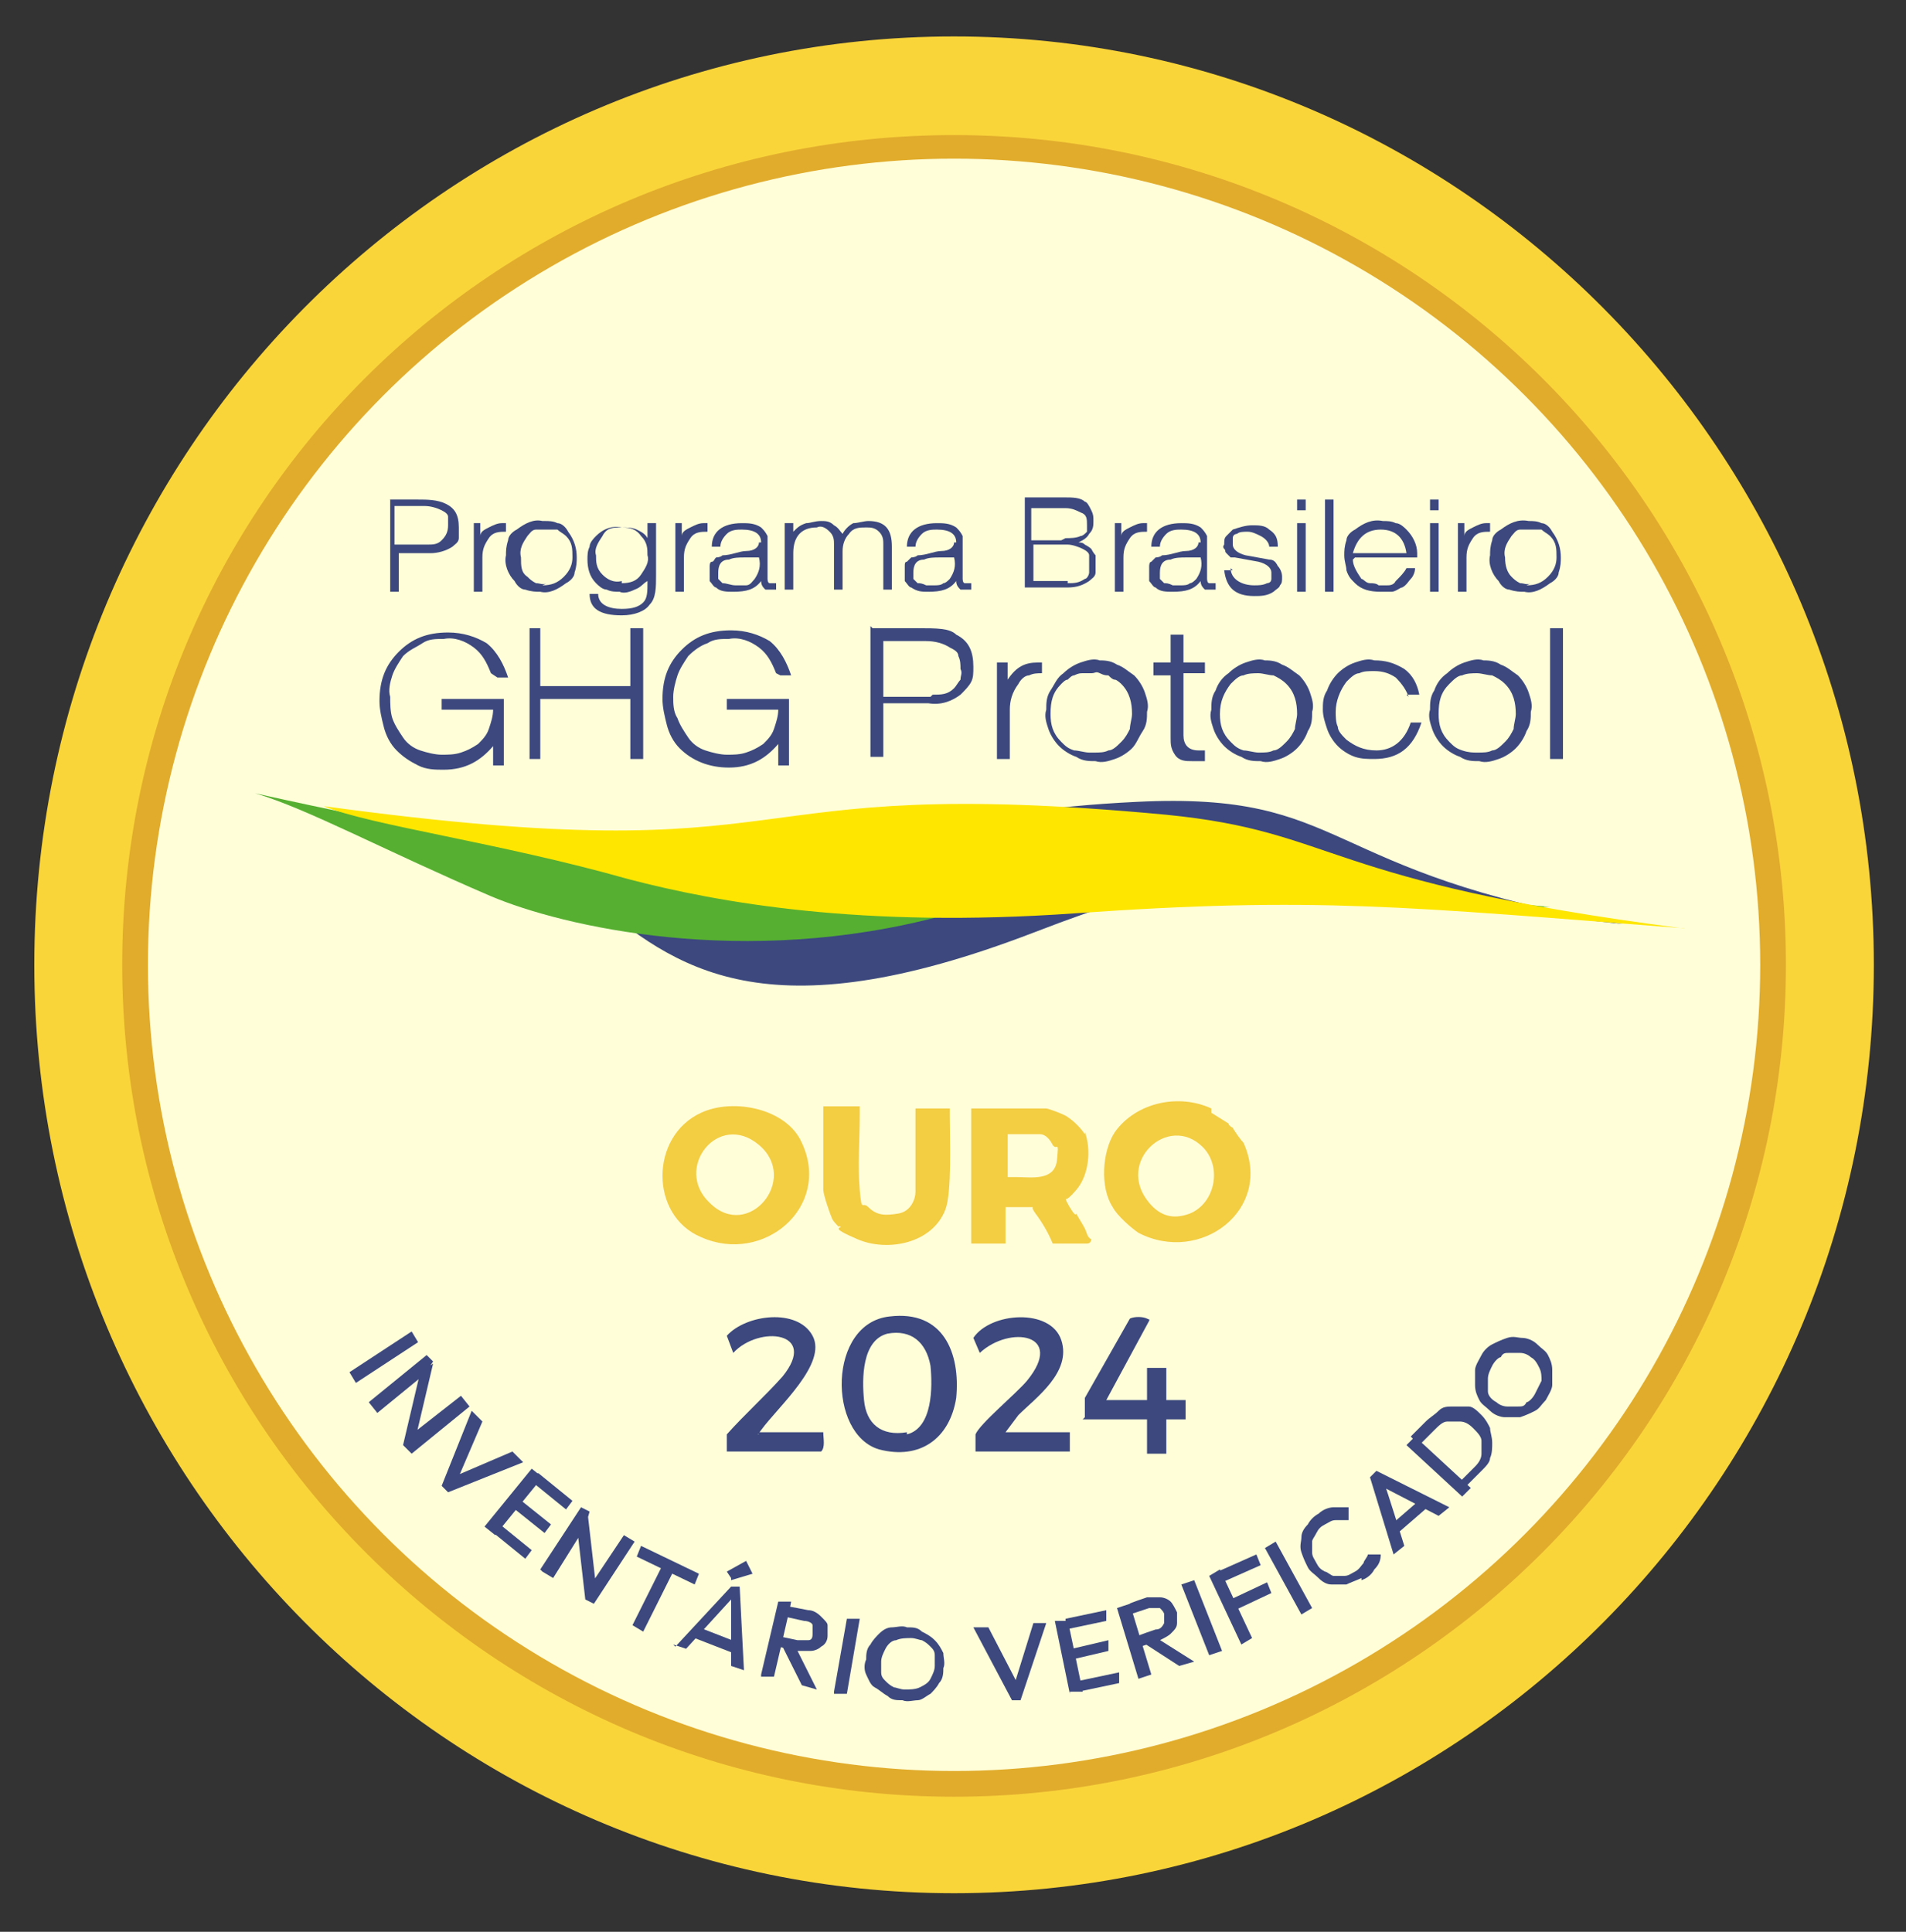
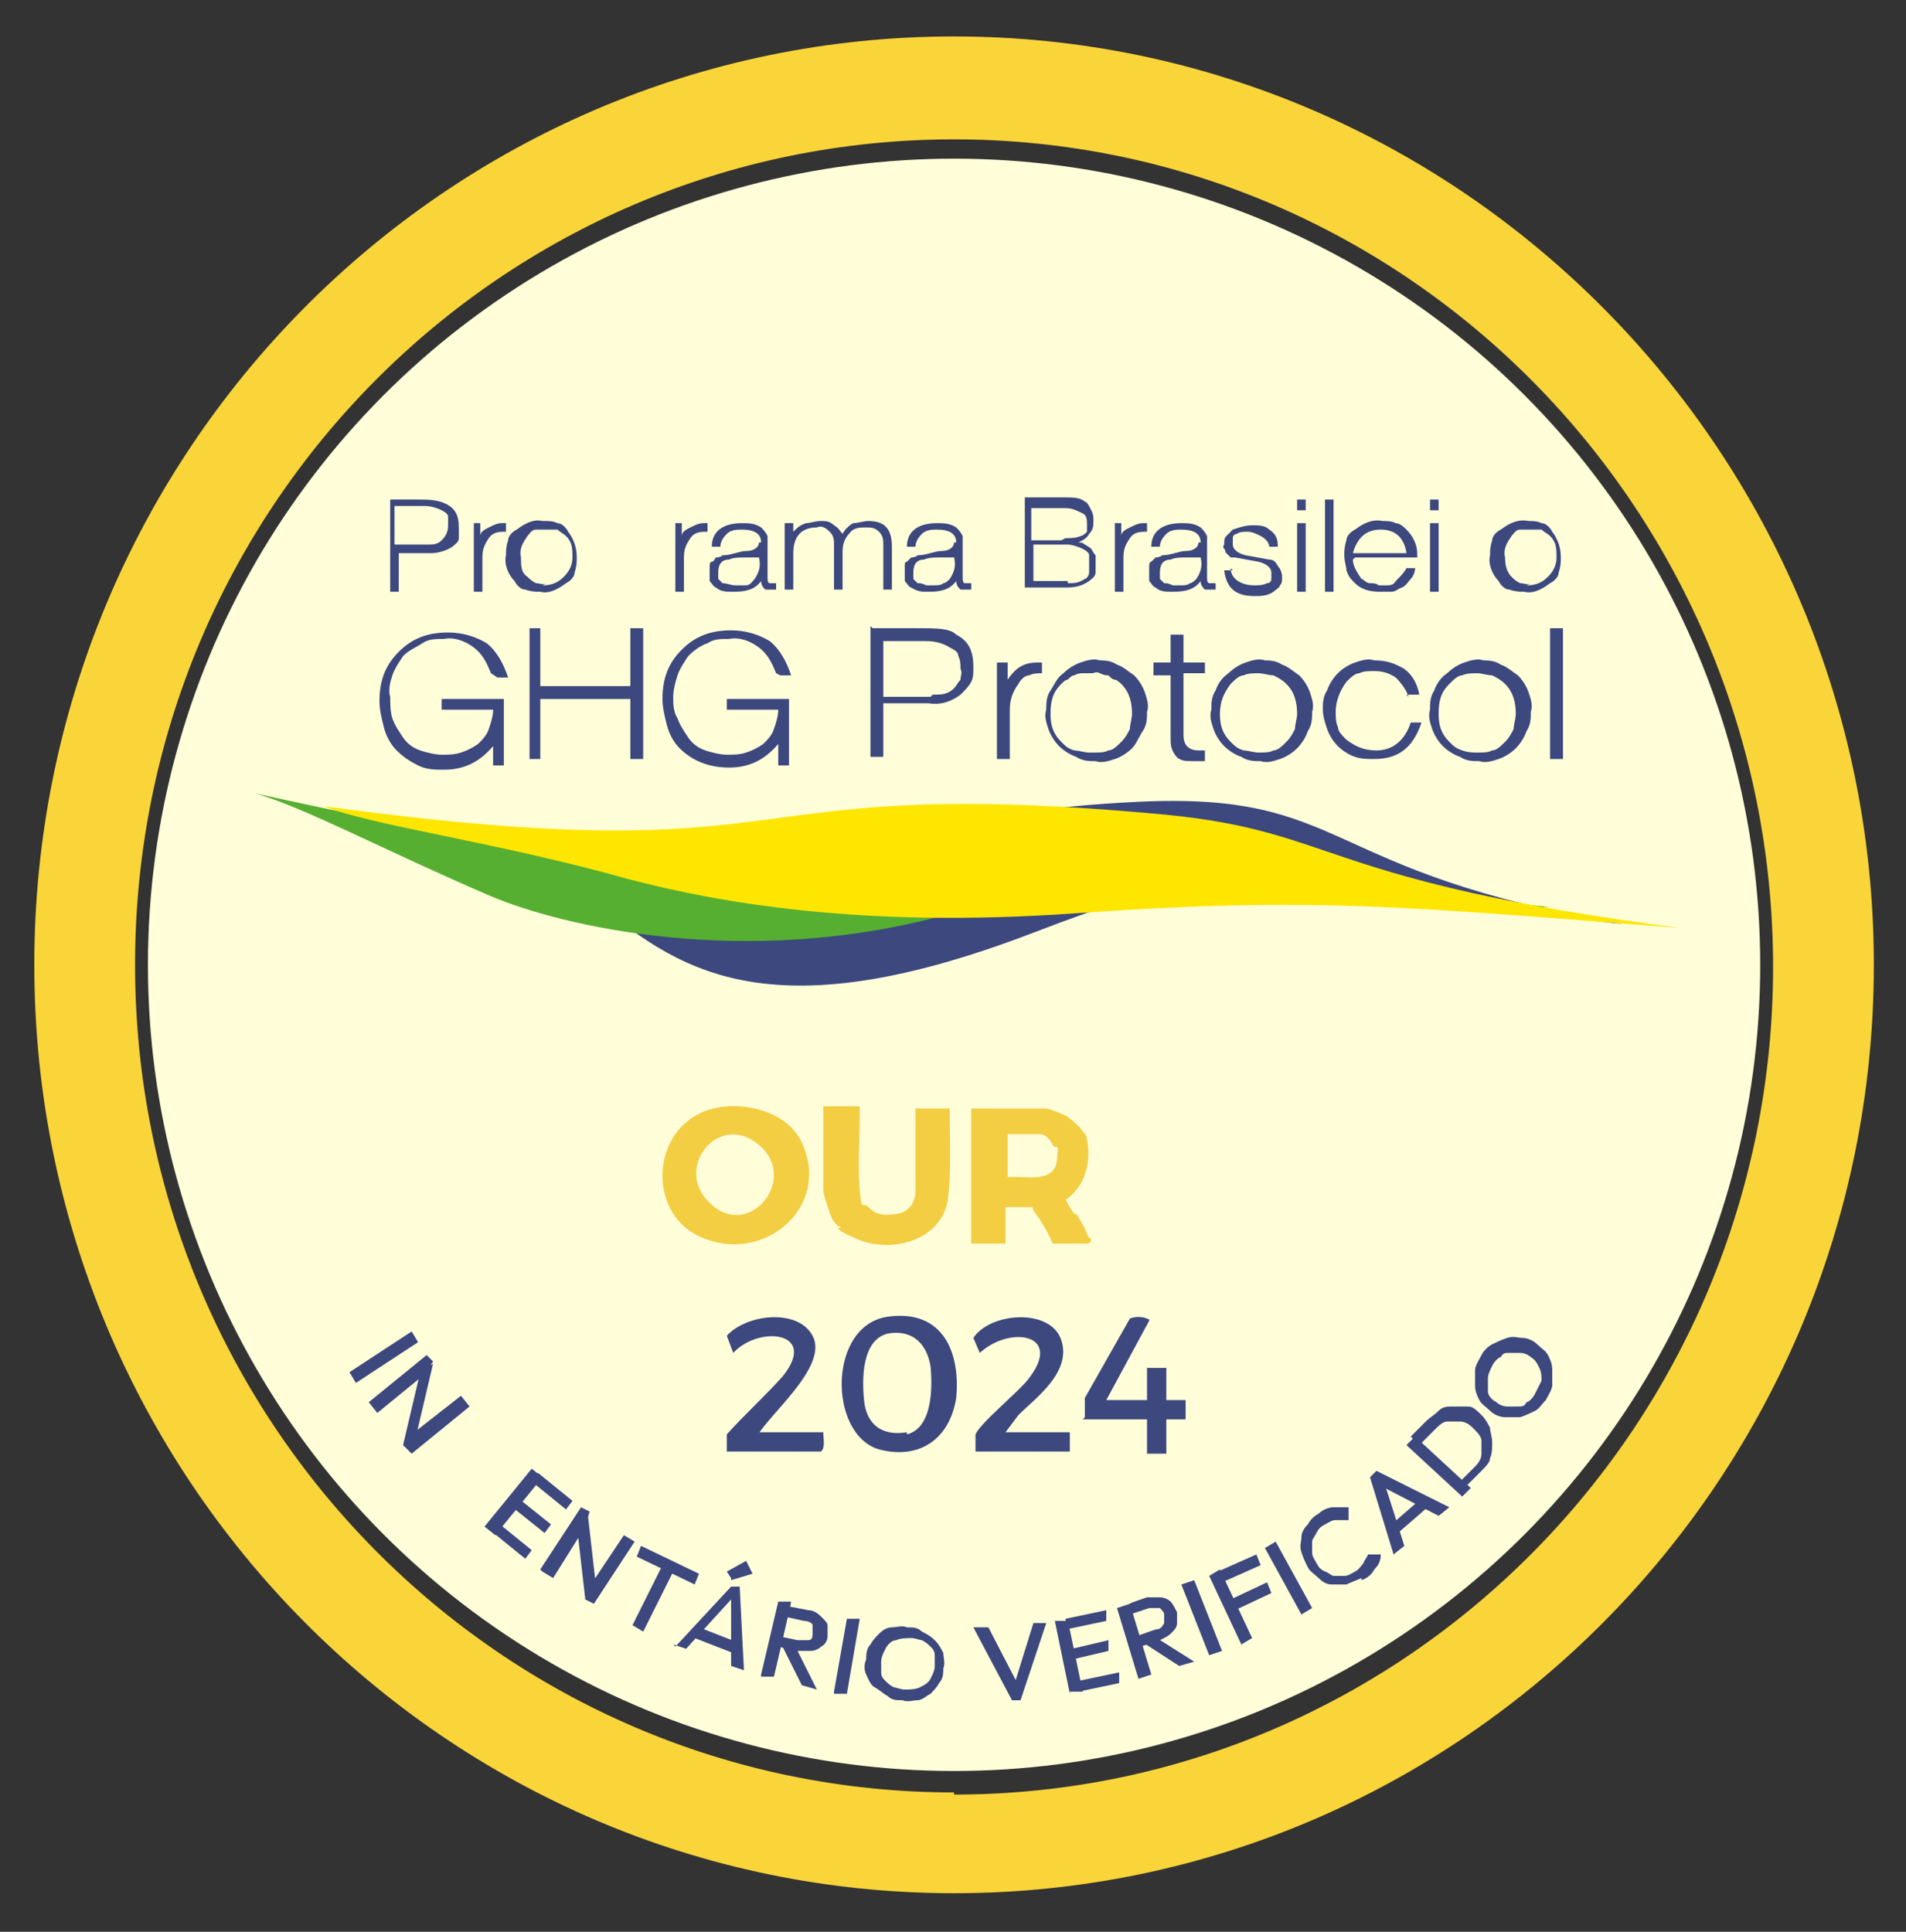
<svg xmlns="http://www.w3.org/2000/svg" id="Layer_1" version="1.1" viewBox="0 0 88.9 90.1">
  <rect x="0" y="0" width="88.9" height="90.1" fill="#333333" stroke="none" />
  <defs>
    <style> .st0 { fill: #f3cd42; } .st1 { fill: #56af31; } .st2 { fill: #ffe600; } .st3 { fill: #fffed9; } .st4 { fill: #fad53a; } .st5 { fill: #3c487e; } .st6 { fill: #e1ac2c; } </style>
  </defs>
  <path class="st4" d="M44.5,1.7C20.8,1.7,1.6,21.1,1.6,45s19.2,43.3,42.9,43.3,42.9-19.4,42.9-43.3S68.1,1.7,44.5,1.7ZM44.5,83.6c-21.1,0-38.2-17.3-38.2-38.6S23.4,6.5,44.5,6.5s38.2,17.3,38.2,38.6-17.1,38.6-38.2,38.6Z" />
-   <path class="st6" d="M44.5,6.3C23,6.3,5.7,23.6,5.7,45s17.4,38.8,38.8,38.8,38.8-17.4,38.8-38.8S65.9,6.3,44.5,6.3ZM44.5,81.2c-19.9,0-36.1-16.2-36.1-36.1S24.5,8.9,44.5,8.9s36.1,16.2,36.1,36.1-16.2,36.1-36.1,36.1Z" />
  <circle class="st3" cx="44.5" cy="45" r="37.6" />
  <path class="st5" d="M72.1,42.7c-10.2-1-10.2-4.5-23.9.8-12.5,4.8-16.7,1.7-20.7-1.7-4.5-3.7-11.1-3-13.3-4.2,25.9,6.3,22.2.6,38.8-.2,10-.5,8.4,3.3,22.7,5.7l-3.6-.4Z" />
  <path class="st1" d="M72.1,42.5c-10.4-.5-17.5-2.6-28.1.2-9.3,2.5-17.8.5-21.1-.9-4.9-2.1-8.6-4.1-11-4.8,29.7,6.6,27.4,1.6,40.8,2.1,8.9.3,4.9,1.9,19.6,3.2h-.3Z" />
  <path class="st2" d="M78.6,43.3c-13-1-17.2-1.5-28.5-.7-9.9.7-16.6-.5-20.8-1.6-6-1.7-12-2.5-14.2-3.4,23.5,3.2,18-1.6,39.3.4,8.1.8,7.1,3.1,24.1,5.3" />
  <path class="st5" d="M18,23.3h1.5c.4,0,.9,0,1.3.2.4.2.6.5.6,1.1,0,.2,0,.4,0,.5,0,.2-.2.3-.3.4-.3.2-.7.3-1,.3h-1.5v1.8h-.4v-4.3ZM19.9,25.4c.3,0,.5,0,.7-.2.2-.2.3-.4.3-.7,0-.1,0-.3,0-.4,0-.1-.1-.2-.3-.3-.2-.1-.5-.2-.8-.2h-1.4v1.8h1.5Z" />
  <path class="st5" d="M22,24.4h.4v.6c0-.2.2-.3.4-.4.2-.1.4-.2.6-.2h.2v.4h0c-.3,0-.6,0-.8.3-.2.3-.3.5-.3.9v1.6h-.4v-3.2Z" />
  <path class="st5" d="M25.4,24.3c.2,0,.4,0,.6.1.2,0,.4.2.5.4.3.4.4.8.4,1.2,0,.2,0,.4-.1.7,0,.2-.2.4-.4.5-.4.3-.8.5-1.2.4-.2,0-.4,0-.7-.1-.2,0-.4-.2-.5-.4-.3-.3-.5-.8-.4-1.2,0-.2,0-.4.1-.7,0-.2.2-.4.4-.5.4-.3.8-.5,1.2-.4M25.3,27.3c.4,0,.7-.1,1-.4.3-.3.4-.6.4-.9,0-.4,0-.7-.3-1-.1-.1-.3-.2-.4-.3-.2,0-.3,0-.5,0s-.3,0-.5,0c-.2,0-.3.2-.4.3-.2.3-.4.6-.3,1,0,.4,0,.7.3.9.1.1.2.2.4.3.2,0,.3.1.5,0" />
-   <path class="st5" d="M30.2,24.4h.4v2.4c0,.6,0,1.1-.3,1.4-.2.3-.7.5-1.3.5-1,0-1.5-.3-1.5-1h.4c0,.5.5.7,1.1.7.5,0,.8-.1,1-.3.2-.2.2-.5.2-1h0c-.2.1-.3.3-.6.4-.2.1-.5.2-.7.1-.2,0-.4,0-.6-.1-.2,0-.4-.2-.5-.3-.3-.3-.4-.7-.4-1.1,0-.2,0-.4.1-.6,0-.2.2-.4.3-.5.3-.3.7-.5,1.2-.4.2,0,.5,0,.7.1s.4.2.5.4v-.5ZM29,27.2c.4,0,.7-.1.9-.4.2-.3.4-.6.3-.9,0-.3,0-.6-.3-.9-.2-.3-.5-.4-.9-.4-.4,0-.7,0-.9.4-.2.3-.4.6-.3.9,0,.3,0,.6.3.9.2.2.5.4.9.3" />
  <path class="st5" d="M31.4,24.4h.4v.6c0-.2.2-.3.4-.4.2-.1.4-.2.6-.2h.2v.4h0c-.3,0-.6,0-.8.3-.2.3-.3.5-.3.9v1.6h-.4v-3.2Z" />
  <path class="st5" d="M35.5,25.3c0-.4-.3-.6-.9-.6-.2,0-.5,0-.7.2-.2.2-.3.4-.3.6h-.4c0-.7.5-1.1,1.4-1.1.3,0,.6,0,.9.2.1.1.2.2.3.4,0,.1,0,.3,0,.5v1.5c0,0,0,.2.1.2,0,0,.2,0,.3,0v.3h-.1c-.1,0-.3,0-.4,0-.1-.1-.2-.2-.2-.4-.3.4-.7.5-1.3.5-.3,0-.6,0-.8-.2-.1,0-.2-.2-.3-.3,0-.1,0-.3,0-.4,0,0,0-.2,0-.3,0,0,0-.2.1-.2s.1-.1.2-.2c0,0,.2,0,.3-.1.4,0,.8-.2,1.1-.2.4,0,.6-.2.6-.4M33.5,26.7c0,0,0,.2,0,.3,0,0,.1.1.2.2.2,0,.4.1.6.1.2,0,.3,0,.5,0,.2,0,.3-.2.4-.3.2-.3.3-.6.2-1h0c-.2,0-.5,0-.7,0-.2,0-.5,0-.7.1-.4,0-.5.3-.5.6" />
  <path class="st5" d="M36.6,24.4h.4v.4c.2-.2.3-.3.6-.4.2,0,.4-.1.7-.1.2,0,.4,0,.6.2.2.1.3.3.4.4.1-.2.3-.4.5-.5.2,0,.5-.1.7-.1.8,0,1.1.4,1.1,1.2v2h-.4v-2.1c0-.2,0-.4-.2-.6-.2-.2-.4-.2-.6-.2-.3,0-.6,0-.8.3-.2.2-.3.5-.3.8v1.8h-.4v-2.1c0-.2,0-.4-.2-.6-.2-.2-.4-.3-.6-.2-.7,0-1.1.4-1.1,1.2v1.7h-.4v-3.2Z" />
  <path class="st5" d="M44.6,25.3c0-.4-.3-.6-.9-.6-.2,0-.5,0-.7.2-.2.2-.3.4-.3.6h-.4c0-.7.5-1.1,1.4-1.1.3,0,.6,0,.9.2.1.1.2.2.3.4,0,.1,0,.3,0,.5v1.5c0,0,0,.2.1.2,0,0,.2,0,.3,0v.3h-.1c-.1,0-.3,0-.4,0-.1-.1-.2-.2-.2-.4-.3.4-.7.5-1.3.5-.3,0-.5,0-.8-.2-.1,0-.2-.2-.3-.3,0-.1,0-.3,0-.4,0,0,0-.2,0-.3s0-.2.1-.2c0,0,.1-.1.2-.2,0,0,.2,0,.3-.1.4,0,.8-.2,1.1-.2.4,0,.6-.2.6-.4M42.6,26.7c0,0,0,.2,0,.3,0,0,.1.1.2.2.1,0,.2,0,.4.1.1,0,.3,0,.4,0,.1,0,.3,0,.4-.1.1,0,.2-.1.3-.2.2-.3.3-.6.2-1h0c-.2,0-.5,0-.7,0-.2,0-.5,0-.7.1-.4,0-.5.3-.5.6" />
  <path class="st5" d="M47.8,23.2h1.9c.3,0,.7,0,.9.2.1,0,.2.2.3.4s.1.3.1.5c0,.2,0,.4-.2.6-.1.2-.3.3-.5.4.1,0,.2,0,.3.1,0,0,.2.1.3.2,0,0,.1.2.2.3,0,.1,0,.2,0,.3,0,.2,0,.4,0,.5,0,.2-.2.3-.3.4-.3.2-.6.3-1,.3h-2v-4.3ZM49.7,25.1c.2,0,.5,0,.7-.1.1,0,.2-.1.3-.2,0-.1,0-.2,0-.3,0-.3,0-.5-.3-.6-.2-.1-.4-.2-.7-.2h-1.6v1.5h1.4ZM49.8,27.2c.3,0,.5,0,.8-.2.1,0,.2-.2.2-.3s0-.3,0-.4c0-.1,0-.2,0-.4,0-.1-.1-.2-.3-.3-.2-.1-.5-.2-.7-.2h-1.6v1.7h1.6Z" />
  <path class="st5" d="M51.9,24.4h.4v.6c0-.2.2-.3.4-.4s.4-.2.6-.2h.2v.4h0c-.3,0-.6,0-.8.3-.2.3-.3.5-.3.9v1.6h-.4v-3.2Z" />
  <path class="st5" d="M56,25.3c0-.4-.3-.6-.9-.6-.2,0-.5,0-.7.2-.2.2-.3.4-.3.6h-.4c0-.7.5-1.1,1.4-1.1.3,0,.6,0,.9.2.1.1.2.2.3.4,0,.1,0,.3,0,.5v1.5c0,0,0,.2.1.2,0,0,.2,0,.3,0v.3h-.1c-.2,0-.3,0-.4,0-.1-.1-.2-.2-.2-.4-.3.4-.7.5-1.3.5-.3,0-.6,0-.8-.2-.1,0-.2-.2-.3-.3,0-.1,0-.3,0-.4,0,0,0-.2,0-.3,0,0,0-.2.1-.2,0,0,.1-.1.2-.2,0,0,.2,0,.3-.1.4,0,.8-.2,1.1-.2.4,0,.6-.2.6-.4M54.1,26.7c0,0,0,.2,0,.3,0,0,.1.1.2.2.1,0,.2,0,.4.1.1,0,.3,0,.4,0,.1,0,.3,0,.4-.1.1,0,.2-.1.3-.2.2-.3.3-.6.2-1h0c-.2,0-.5,0-.7,0-.2,0-.5,0-.7.1-.4,0-.5.3-.5.6" />
  <path class="st5" d="M57.4,26.5c0,.5.5.8,1.1.8.2,0,.4,0,.6-.1,0,0,.2,0,.2-.2,0,0,0-.2,0-.3,0-.2-.2-.4-.6-.5l-1.1-.2c0,0-.2,0-.2,0,0,0-.1-.1-.2-.2s0-.1-.1-.2,0-.2,0-.2c0-.2,0-.3.1-.4s.2-.2.3-.3c.3-.1.6-.2.9-.2.3,0,.6,0,.8.2.3.2.4.4.4.8h-.4c0-.2-.2-.4-.4-.5-.2-.1-.4-.2-.6-.2-.2,0-.4,0-.5.1,0,0-.2,0-.2.2,0,0,0,.2,0,.3,0,.2.2.4.6.5l1.1.2c.2,0,.3.1.4.3.1.1.2.3.2.5,0,.2,0,.3-.1.4,0,.1-.2.2-.3.3-.3.2-.6.2-.9.2-.9,0-1.3-.4-1.4-1.2h.4Z" />
  <path class="st5" d="M60.5,23.8h.4v-.5h-.4v.5ZM60.5,27.6h.4v-3.2h-.4v3.2Z" />
  <rect class="st5" x="61.8" y="23.3" width=".4" height="4.3" />
  <path class="st5" d="M63.1,26.1c0,.3.2.6.4.9.1,0,.2.2.4.2.1,0,.3,0,.4.1.1,0,.3,0,.4,0,.1,0,.3,0,.4-.2.2-.2.4-.4.5-.6h.4c0,.2-.1.4-.2.5-.1.1-.2.3-.4.4-.1,0-.3.2-.5.2-.2,0-.3,0-.5,0-.5,0-.9-.1-1.2-.4-.2-.2-.3-.3-.4-.6,0-.2-.1-.4-.1-.7,0-.2,0-.4.1-.7,0-.2.2-.4.4-.5.4-.3.8-.5,1.3-.4.2,0,.4,0,.6.1.2,0,.4.2.5.3.3.3.5.7.5,1.1,0,0,0,.1,0,.2h-2.9ZM65.6,25.8c-.1-.7-.5-1.1-1.2-1.1s-1.1.4-1.3,1.1h2.5Z" />
  <path class="st5" d="M66.7,23.8h.4v-.5h-.4v.5ZM66.7,27.6h.4v-3.2h-.4v3.2Z" />
-   <path class="st5" d="M67.9,24.4h.4v.6c0-.2.2-.3.4-.4s.4-.2.6-.2h.2v.4h0c-.3,0-.6,0-.8.3-.2.3-.3.5-.3.9v1.6h-.4v-3.2Z" />
  <path class="st5" d="M71.3,24.3c.2,0,.4,0,.6.1.2,0,.4.2.5.4.3.4.4.8.4,1.2,0,.2,0,.4-.1.7,0,.2-.2.4-.4.5-.4.3-.8.5-1.2.4-.2,0-.4,0-.7-.1-.2,0-.4-.2-.5-.4-.3-.3-.5-.8-.4-1.2,0-.2,0-.4.1-.7,0-.2.2-.4.4-.5.4-.3.8-.5,1.3-.4M71.2,27.3c.4,0,.7-.1,1-.4.3-.3.4-.6.4-.9,0-.4,0-.7-.3-1-.1-.1-.3-.2-.4-.3-.2,0-.3,0-.5,0s-.3,0-.5,0c-.2,0-.3.2-.4.3-.2.3-.4.6-.3,1,0,.4.1.7.3.9.1.1.2.2.4.3.2,0,.3.1.5,0" />
  <path class="st5" d="M22.9,31.4c-.2-.5-.4-.9-.8-1.2-.4-.3-.9-.5-1.4-.4-.4,0-.7,0-1,.2s-.6.3-.9.6c-.2.3-.4.6-.5.9-.1.3-.2.7-.1,1,0,.3,0,.7.1,1,.1.3.3.6.5.9.2.3.5.5.8.6.3.1.7.2,1,.2.3,0,.6,0,.9-.1.3-.1.5-.2.8-.4.2-.2.4-.4.5-.7.1-.3.2-.6.2-.9h0s-2.4,0-2.4,0v-.5h2.9v3.1h-.5v-.9c-.6.7-1.3,1.1-2.3,1.1-.4,0-.8,0-1.2-.2-.4-.2-.7-.4-1-.7-.3-.3-.5-.7-.6-1.1-.1-.4-.2-.8-.2-1.2,0-1,.3-1.7.9-2.3s1.3-.9,2.3-.9c.7,0,1.3.2,1.8.5.5.4.8,1,1,1.6h-.5Z" />
  <polygon class="st5" points="24.7 29.3 25.2 29.3 25.2 32 29.4 32 29.4 29.3 30 29.3 30 35.4 29.4 35.4 29.4 32.6 25.2 32.6 25.2 35.4 24.7 35.4 24.7 29.3" />
  <path class="st5" d="M36.2,31.4c-.2-.5-.4-.9-.8-1.2-.4-.3-.9-.5-1.4-.4-.4,0-.7,0-1,.2-.3.1-.6.3-.9.6-.2.3-.4.6-.5.9-.1.3-.2.7-.2,1,0,.3,0,.7.2,1,.1.3.3.6.5.9.2.3.5.5.8.6s.7.2,1,.2c.3,0,.6,0,.9-.1.3-.1.5-.2.8-.4.2-.2.4-.4.5-.7.1-.3.2-.6.2-.9h0s-2.4,0-2.4,0v-.5h2.9v3.1h-.5v-1c-.6.7-1.3,1.1-2.3,1.1-.9,0-1.7-.3-2.3-.9-.3-.3-.5-.7-.6-1.1s-.2-.8-.2-1.2c0-1,.3-1.7.9-2.3s1.3-.9,2.3-.9c.7,0,1.3.2,1.8.5.5.4.8,1,1,1.6h-.5Z" />
  <path class="st5" d="M40.7,29.3h2.1c.9,0,1.5,0,1.8.3.6.3.8.8.8,1.5,0,.3,0,.5-.1.7s-.3.4-.5.6c-.4.3-.9.5-1.5.4h-2.1v2.5h-.6v-6.1ZM43.5,32.4c.4,0,.7,0,1-.3.1-.1.2-.3.3-.4,0-.2.1-.3,0-.5,0-.2,0-.4-.1-.6,0-.2-.2-.3-.4-.4-.3-.2-.7-.3-1.1-.3h-2v2.6h2.2Z" />
  <path class="st5" d="M46.4,30.9h.6v.8c.4-.6.8-.8,1.4-.8h.2v.5h0c-.2,0-.4,0-.6.1-.2,0-.4.2-.5.4-.3.4-.4.8-.4,1.2v2.3h-.6v-4.5Z" />
  <path class="st5" d="M51.2,30.8c.3,0,.6,0,.9.2.3.1.5.3.8.5.2.2.4.5.5.8.1.3.2.6.1.9,0,.3,0,.6-.2.9s-.3.6-.5.8c-.2.2-.5.4-.8.5-.3.1-.6.2-.9.1-.3,0-.6,0-.9-.2-.3-.1-.6-.3-.8-.5-.2-.2-.4-.5-.5-.8-.1-.3-.2-.6-.1-.9,0-.3,0-.6.2-.9s.3-.6.6-.8c.2-.2.5-.4.8-.5.3-.1.6-.2.9-.1M51,35.1c.3,0,.5,0,.7-.1.2,0,.4-.2.6-.4.2-.2.3-.4.4-.6,0-.2.1-.5.1-.7,0-.5-.1-1-.5-1.4,0,0-.2-.2-.3-.2s-.2-.1-.3-.2c-.1,0-.2,0-.4-.1s-.2,0-.4,0c-.1,0-.2,0-.4,0-.1,0-.2,0-.4.1-.1,0-.2.1-.3.2-.1,0-.2.1-.3.2-.4.4-.5.8-.5,1.4,0,.5.1.9.5,1.3.2.2.3.3.6.4.2,0,.5.1.7.1" />
  <path class="st5" d="M53.8,30.9h.8v-1.3h.6v1.3h1v.5h-1v2.9c0,.4.2.7.7.7.1,0,.2,0,.3,0v.5c-.2,0-.4,0-.6,0-.3,0-.6,0-.8-.3-.2-.3-.2-.5-.2-.8v-2.9h-.8v-.5Z" />
  <path class="st5" d="M58.9,30.8c.3,0,.6,0,.9.2.3.1.5.3.8.5.2.2.4.5.5.8.1.3.2.6.1.9,0,.3,0,.6-.2.9-.1.3-.3.6-.5.8-.2.2-.5.4-.8.5-.3.1-.6.2-.9.1-.3,0-.6,0-.9-.2-.3-.1-.6-.3-.8-.5-.2-.2-.4-.5-.5-.8-.1-.3-.2-.6-.1-.9,0-.3,0-.6.2-.9.1-.3.3-.6.6-.8.2-.2.5-.4.8-.5.3-.1.6-.2.9-.1M58.7,35.1c.3,0,.5,0,.7-.1.2,0,.4-.2.6-.4.2-.2.3-.4.4-.6,0-.2.1-.5.1-.7,0-.5-.1-1-.5-1.4-.2-.2-.4-.3-.6-.4-.2,0-.5-.1-.7-.1-.2,0-.5,0-.7.1-.2,0-.4.2-.6.4-.3.4-.5.8-.5,1.4,0,.5.1.9.5,1.3.2.2.3.3.6.4.2,0,.5.1.7.1" />
  <path class="st5" d="M65.7,32.5c-.1-.3-.3-.6-.6-.9-.3-.2-.6-.3-1-.3-.3,0-.5,0-.7.1-.2,0-.4.2-.6.4-.3.4-.5.9-.5,1.4,0,.2,0,.5.1.7,0,.2.2.4.4.6.4.3.8.5,1.4.5.7,0,1.3-.4,1.6-1.3h.5c-.4,1.2-1.1,1.7-2.2,1.7-.3,0-.6,0-.9-.1-.3-.1-.6-.3-.8-.5-.2-.2-.4-.5-.5-.8s-.2-.6-.2-.9c0-.3,0-.6.2-.9.1-.3.3-.6.5-.8.2-.2.5-.4.8-.5.3-.1.6-.2.9-.1.5,0,.9.1,1.4.4.4.3.6.7.7,1.2h-.6Z" />
  <path class="st5" d="M69.1,30.8c.3,0,.6,0,.9.2.3.1.5.3.8.5.2.2.4.5.5.8.1.3.2.6.1.9,0,.3,0,.6-.2.9-.1.3-.3.6-.5.8-.2.2-.5.4-.8.5s-.6.2-.9.1c-.3,0-.6,0-.9-.2-.3-.1-.6-.3-.8-.5-.2-.2-.4-.5-.5-.8-.1-.3-.2-.6-.1-.9,0-.3,0-.6.2-.9.1-.3.3-.6.6-.8.2-.2.5-.4.8-.5s.6-.2.9-.1M68.9,35.1c.3,0,.5,0,.7-.1.2,0,.4-.2.6-.4.2-.2.3-.4.4-.6,0-.2.1-.5.1-.7,0-.5-.1-1-.5-1.4-.2-.2-.4-.3-.6-.4-.2,0-.5-.1-.7-.1-.2,0-.5,0-.7.1-.2,0-.4.2-.6.4-.4.4-.5.8-.5,1.4,0,.5.1.9.5,1.3.2.2.3.3.6.4s.5.1.7.1" />
  <rect class="st5" x="72.3" y="29.3" width=".6" height="6.1" />
-   <path class="st0" d="M56.5,51.9c0,0,.8.5.8.5s0,.1.2.2c.1.2.4.6.5.7,1.4,3.1-2,5.7-4.9,4.2-.3-.2-1-.8-1.2-1.2-.6-.9-.5-2.6.1-3.5,1-1.4,3-1.8,4.5-1.1ZM53.6,56.1c.5.6,1.1.8,1.9.5,1.2-.5,1.5-2.2.6-3.1-1.6-1.6-4.1.7-2.5,2.6Z" />
  <path class="st0" d="M37.4,53.3c1.4,3-1.8,5.7-4.7,4.4-2.4-1-2.4-4.7,0-5.8,1.5-.7,4-.2,4.7,1.4ZM33.1,56.1c1.8,1.8,4.2-1.1,2.3-2.7s-4,1.1-2.3,2.7Z" />
  <path class="st0" d="M50.6,52.8c.3.8.2,2-.4,2.7s-.5.3-.5.4.3.6.4.7.1,0,.1,0c.1.2.3.5.4.7s.1.4.3.5h0c0,0,0,.2-.2.2-.4,0-.9,0-1.3,0s-.2,0-.3,0c-.2-.5-.5-1-.8-1.4s0-.3-.1-.3h-1.3v1.7c-.4,0-.8,0-1.2,0s-.3,0-.4,0v-6.3h3.5c.1,0,.9.3,1,.4.3.2.6.5.8.8ZM49.1,53.4c-.1-.2-.3-.5-.6-.5h-1.5v2c.1,0,.3,0,.4,0,.7,0,1.8.2,1.9-.8s0-.4-.2-.7Z" />
  <path class="st0" d="M39.1,57.2s-.3-.3-.3-.4c-.1-.2-.4-1.1-.4-1.3v-3.9h1.7c0,.1,0,.3,0,.4,0,1.1-.1,2.4,0,3.5s.1.5.4.8c.4.4.8.4,1.4.3s.8-.7.8-1v-3.9h1.6c0,.1,0,.3,0,.4,0,1,.1,3.5-.2,4.3-.6,1.6-2.7,2-4.1,1.4s-.7-.5-.8-.6Z" />
  <path class="st5" d="M35.3,66.8h3.1c0,.3.1.7-.1.9h-4.4v-.8c.8-.9,1.8-1.8,2.6-2.7,1.7-2.1-1.1-2.4-2.3-1.1l-.3-.8c.9-1,3.3-1.3,4,0s-1.6,3.3-2.4,4.4-.2.1-.1.2Z" />
  <path class="st5" d="M46.9,66.8h3v.9h-4.4c0-.3,0-.6,0-.8.2-.5,1.9-1.9,2.4-2.5,1.8-2.2-.8-2.6-2.2-1.3l-.3-.7c.8-1.2,3.6-1.4,4.1.1s-1.2,2.7-2,3.5l-.6.8Z" />
  <path class="st5" d="M50.6,66.1v-.9s2.1-3.7,2.1-3.7c.2-.1.6-.1.8,0s.1,0,.1.1l-2,3.7h1.9v-1.5h.9v1.5h.9s0,.9,0,.9h-.9s0,1.6,0,1.6h-.9v-1.6h-3Z" />
  <path class="st5" d="M41.5,61.4c-2.9.3-2.9,5.5-.5,6.2,1.9.5,3.3-.5,3.6-2.4.2-2.1-.6-4.1-3.1-3.8ZM42.3,66.8c-1.2.2-1.9-.4-2-1.5-.1-1-.1-2.8,1.1-3.1,1.1-.2,1.8.4,2,1.5.1,1,.1,2.9-1.1,3.2Z" />
  <g>
    <path class="st5" d="M16.3,64l2.9-1.9.3.5-2.9,1.9-.3-.5Z" />
    <path class="st5" d="M17.2,65.4l2.7-2.2.3.3-.4.6-2.2,1.8-.4-.5ZM18.8,67.4l.8-3.4.6-.4-.8,3.4-.6.4ZM18.8,67.4l.4-.5,2.3-1.8.4.5-2.7,2.2-.3-.3Z" />
-     <path class="st5" d="M20.6,69.3l1.4-3.5.5.5-1.2,2.8-.2-.2,2.8-1.2.5.5-3.5,1.4-.3-.3Z" />
    <path class="st5" d="M22.6,71.2l2.2-2.7.5.4-2.2,2.7-.5-.4ZM22.9,71.4l.3-.4,1.6,1.3-.3.4-1.6-1.3ZM23.9,70.3l.3-.4,1.5,1.2-.3.4-1.5-1.2ZM24.8,69.1l.3-.4,1.6,1.3-.3.4-1.6-1.3Z" />
    <path class="st5" d="M25.2,73.2l1.9-2.9.4.2-.2.7-1.5,2.4-.5-.3ZM27.3,74.6l-.4-3.5.5-.6.4,3.5-.5.6ZM27.3,74.6l.2-.6,1.6-2.4.5.3-1.9,2.9-.4-.2Z" />
    <path class="st5" d="M29.5,75.8l1.5-3,.5.3-1.5,3-.5-.3ZM29.7,72.6l.2-.5,2.7,1.3-.2.5-2.7-1.3Z" />
    <path class="st5" d="M31.5,76.8l2.6-2.8h.4c0,.1.2,3.9.2,3.9l-.6-.2v-3.1c-.1,0,0,0,0,0l-2.1,2.3-.6-.2ZM32.4,76.4l.2-.5,1.8.7-.2.5-1.8-.7ZM34.1,73.6l-.2-.3.9-.5.3.6-1,.3Z" />
    <path class="st5" d="M35.5,78.1l.8-3.4h.6c0,.1-.8,3.5-.8,3.5h-.6ZM36.2,76.8v-.5c.1,0,1,.2,1,.2.2,0,.3,0,.5,0s.2-.2.2-.3c0-.1,0-.3,0-.4,0-.1-.2-.2-.4-.2l-.9-.2v-.5c.1,0,1.1.2,1.1.2.2,0,.4.1.6.3s.3.3.3.4,0,.3,0,.5c0,.2-.1.4-.3.5-.1.1-.3.2-.5.2-.2,0-.4,0-.6,0l-.9-.2ZM37.4,78.6l-.9-1.8h.6c0,0,1,2,1,2l-.7-.2Z" />
    <path class="st5" d="M38.9,78.9l.6-3.4h.6c0,0-.6,3.5-.6,3.5h-.6Z" />
    <path class="st5" d="M42.1,79.3c-.3,0-.5,0-.7-.2-.2-.1-.4-.3-.6-.4s-.3-.4-.4-.6-.1-.5,0-.7c0-.2,0-.5.2-.7.1-.2.3-.4.4-.5.2-.2.4-.3.6-.3.2,0,.5-.1.7,0,.3,0,.5,0,.7.2.2.1.4.2.6.4.2.2.3.4.4.6,0,.2.1.5,0,.7,0,.2,0,.5-.2.7-.1.2-.3.4-.4.5-.2.1-.4.3-.6.3s-.5.1-.7,0ZM42.2,78.8c.2,0,.5,0,.7-.1s.4-.2.5-.4c.1-.2.2-.4.2-.6,0-.2,0-.4,0-.5,0-.2-.1-.3-.2-.4-.1-.1-.2-.2-.4-.3-.1,0-.3-.1-.5-.1-.2,0-.5,0-.7.1-.2,0-.4.2-.5.4-.1.2-.2.4-.2.6,0,.2,0,.4,0,.5,0,.2.1.3.2.4.1.1.2.2.4.3.1,0,.3.1.5.1Z" />
    <path class="st5" d="M47.2,79.3l-1.8-3.4h.7c0,0,1.4,2.7,1.4,2.7h-.2s.9-2.9.9-2.9h.6c0,0-1.2,3.6-1.2,3.6h-.4Z" />
    <path class="st5" d="M49.9,79l-.7-3.4h.6c0-.1.7,3.3.7,3.3h-.6ZM49.7,76v-.5c0,0,1.9-.4,1.9-.4v.5c0,0-1.9.4-1.9.4ZM50,77.4v-.5c0,0,1.7-.4,1.7-.4v.5c0,0-1.7.4-1.7.4ZM50.3,78.9v-.5c0,0,1.9-.4,1.9-.4v.5c0,0-1.9.4-1.9.4Z" />
    <path class="st5" d="M53.1,78.3l-1-3.3.6-.2,1,3.3-.6.2ZM53.1,76.8v-.5c-.1,0,.8-.3.8-.3.2,0,.3-.1.4-.3,0-.1,0-.3,0-.4,0-.1-.1-.2-.2-.3-.1,0-.3,0-.5,0l-.9.3v-.5c-.1,0,.8-.3.8-.3.2,0,.4,0,.6,0,.2,0,.4.1.5.2s.2.3.3.5c0,.2,0,.4,0,.5,0,.2-.1.3-.3.5-.1.1-.3.2-.5.3l-.9.3ZM55,77.7l-1.7-1.1.5-.3,1.9,1.2-.7.2Z" />
    <path class="st5" d="M56.4,77.2l-1.3-3.3.6-.2,1.3,3.3-.6.2Z" />
    <path class="st5" d="M57.9,76.7l-1.5-3.2.5-.3,1.5,3.2-.5.3ZM57,73.8l-.2-.5,1.8-.8.2.5-1.8.8ZM57.6,75.1l-.2-.5,1.7-.8.2.5-1.7.8Z" />
    <path class="st5" d="M60.7,75.3l-1.7-3.1.5-.3,1.7,3.1-.5.3Z" />
    <path class="st5" d="M63.5,73.6c-.2.1-.5.2-.7.3-.2,0-.5,0-.7,0s-.4-.1-.6-.3-.4-.3-.5-.5c-.1-.2-.2-.4-.3-.7s0-.5,0-.7.1-.4.3-.6c.1-.2.3-.4.5-.5.2-.2.5-.3.7-.3.2,0,.5,0,.7,0v.6c-.3,0-.4,0-.6,0-.2,0-.3.1-.5.2-.2.1-.3.2-.4.4s-.2.3-.2.4c0,.2,0,.3,0,.5,0,.2.1.3.2.5.1.2.2.3.4.4.1,0,.3.2.4.2.2,0,.3,0,.5,0,.2,0,.3-.1.5-.2.2-.1.3-.3.4-.4,0-.1.2-.3.2-.4h.6c0,.3-.1.5-.3.7-.1.2-.3.4-.6.5Z" />
    <path class="st5" d="M65,72.5l-1.1-3.6.3-.3,3.4,1.7-.5.4-2.7-1.4h.2c0-.1.9,2.8.9,2.8l-.5.4ZM65.2,71.5l-.3-.4,1.5-1.3.3.4-1.5,1.3Z" />
    <path class="st5" d="M68.2,69.8l-2.6-2.4.4-.4,2.6,2.4-.4.4ZM68.5,69.5l-.4-.4.7-.7c.2-.2.3-.4.3-.6,0-.2,0-.4,0-.6,0-.2-.2-.4-.4-.6-.2-.2-.4-.3-.6-.3-.2,0-.4,0-.6,0-.2,0-.4.2-.6.4l-.7.7-.4-.4.7-.7c.2-.2.4-.3.6-.5s.4-.2.7-.2.5,0,.7,0,.4.2.6.4c.2.2.3.4.4.6,0,.2.1.4.1.7,0,.2,0,.5-.1.7,0,.2-.2.4-.4.6l-.7.7Z" />
    <path class="st5" d="M72.1,65.3c-.2.2-.3.4-.5.5-.2.1-.4.2-.7.3-.2,0-.5,0-.7,0s-.5-.1-.7-.3-.4-.3-.5-.5c-.1-.2-.2-.4-.2-.7,0-.2,0-.5,0-.7,0-.2.2-.5.3-.7s.3-.4.5-.5.4-.2.7-.3.5,0,.7,0,.5.1.7.3.4.3.5.5c.1.2.2.4.2.7,0,.2,0,.5,0,.7,0,.2-.2.5-.3.7ZM71.6,65c.1-.2.2-.4.3-.6,0-.2,0-.4-.1-.6s-.2-.4-.4-.5c-.1-.1-.3-.2-.5-.2-.2,0-.3,0-.5,0-.2,0-.3,0-.4.2-.1,0-.3.2-.4.4-.1.2-.2.4-.2.6s0,.4,0,.6c0,.2.2.4.4.5.1.1.3.2.5.2.2,0,.3,0,.5,0s.3,0,.4-.2c.1,0,.3-.2.4-.4Z" />
  </g>
</svg>